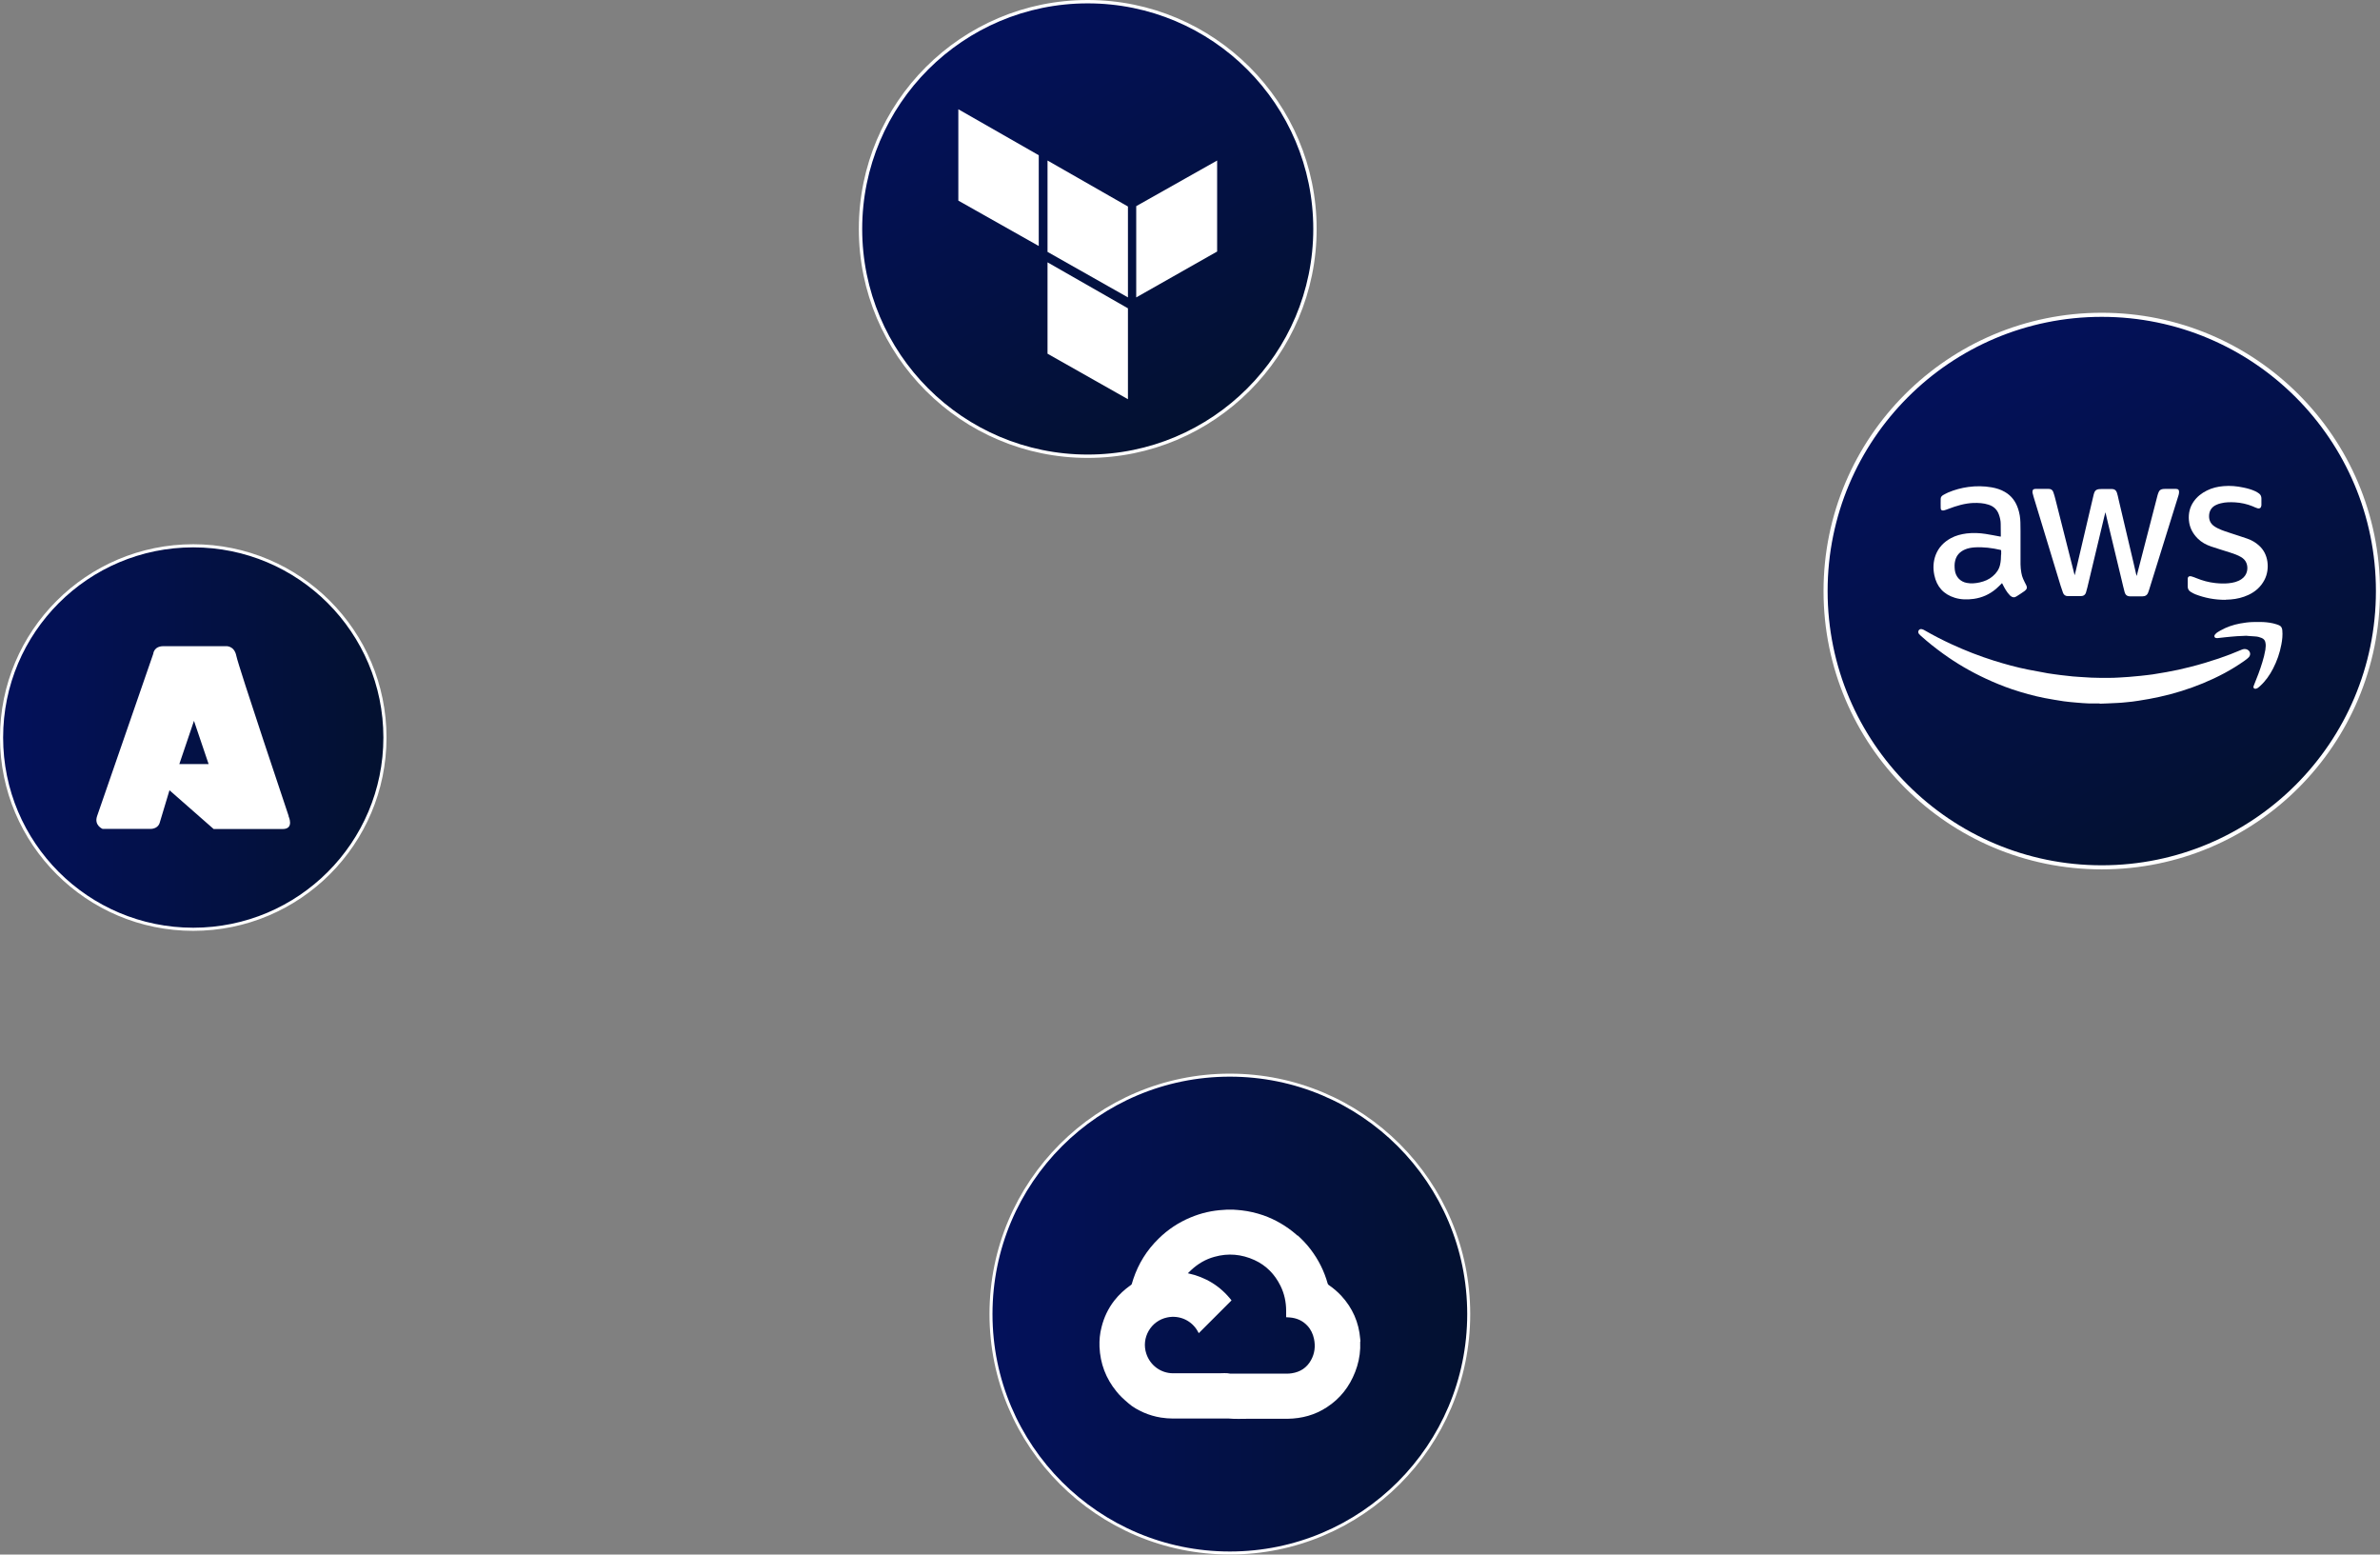
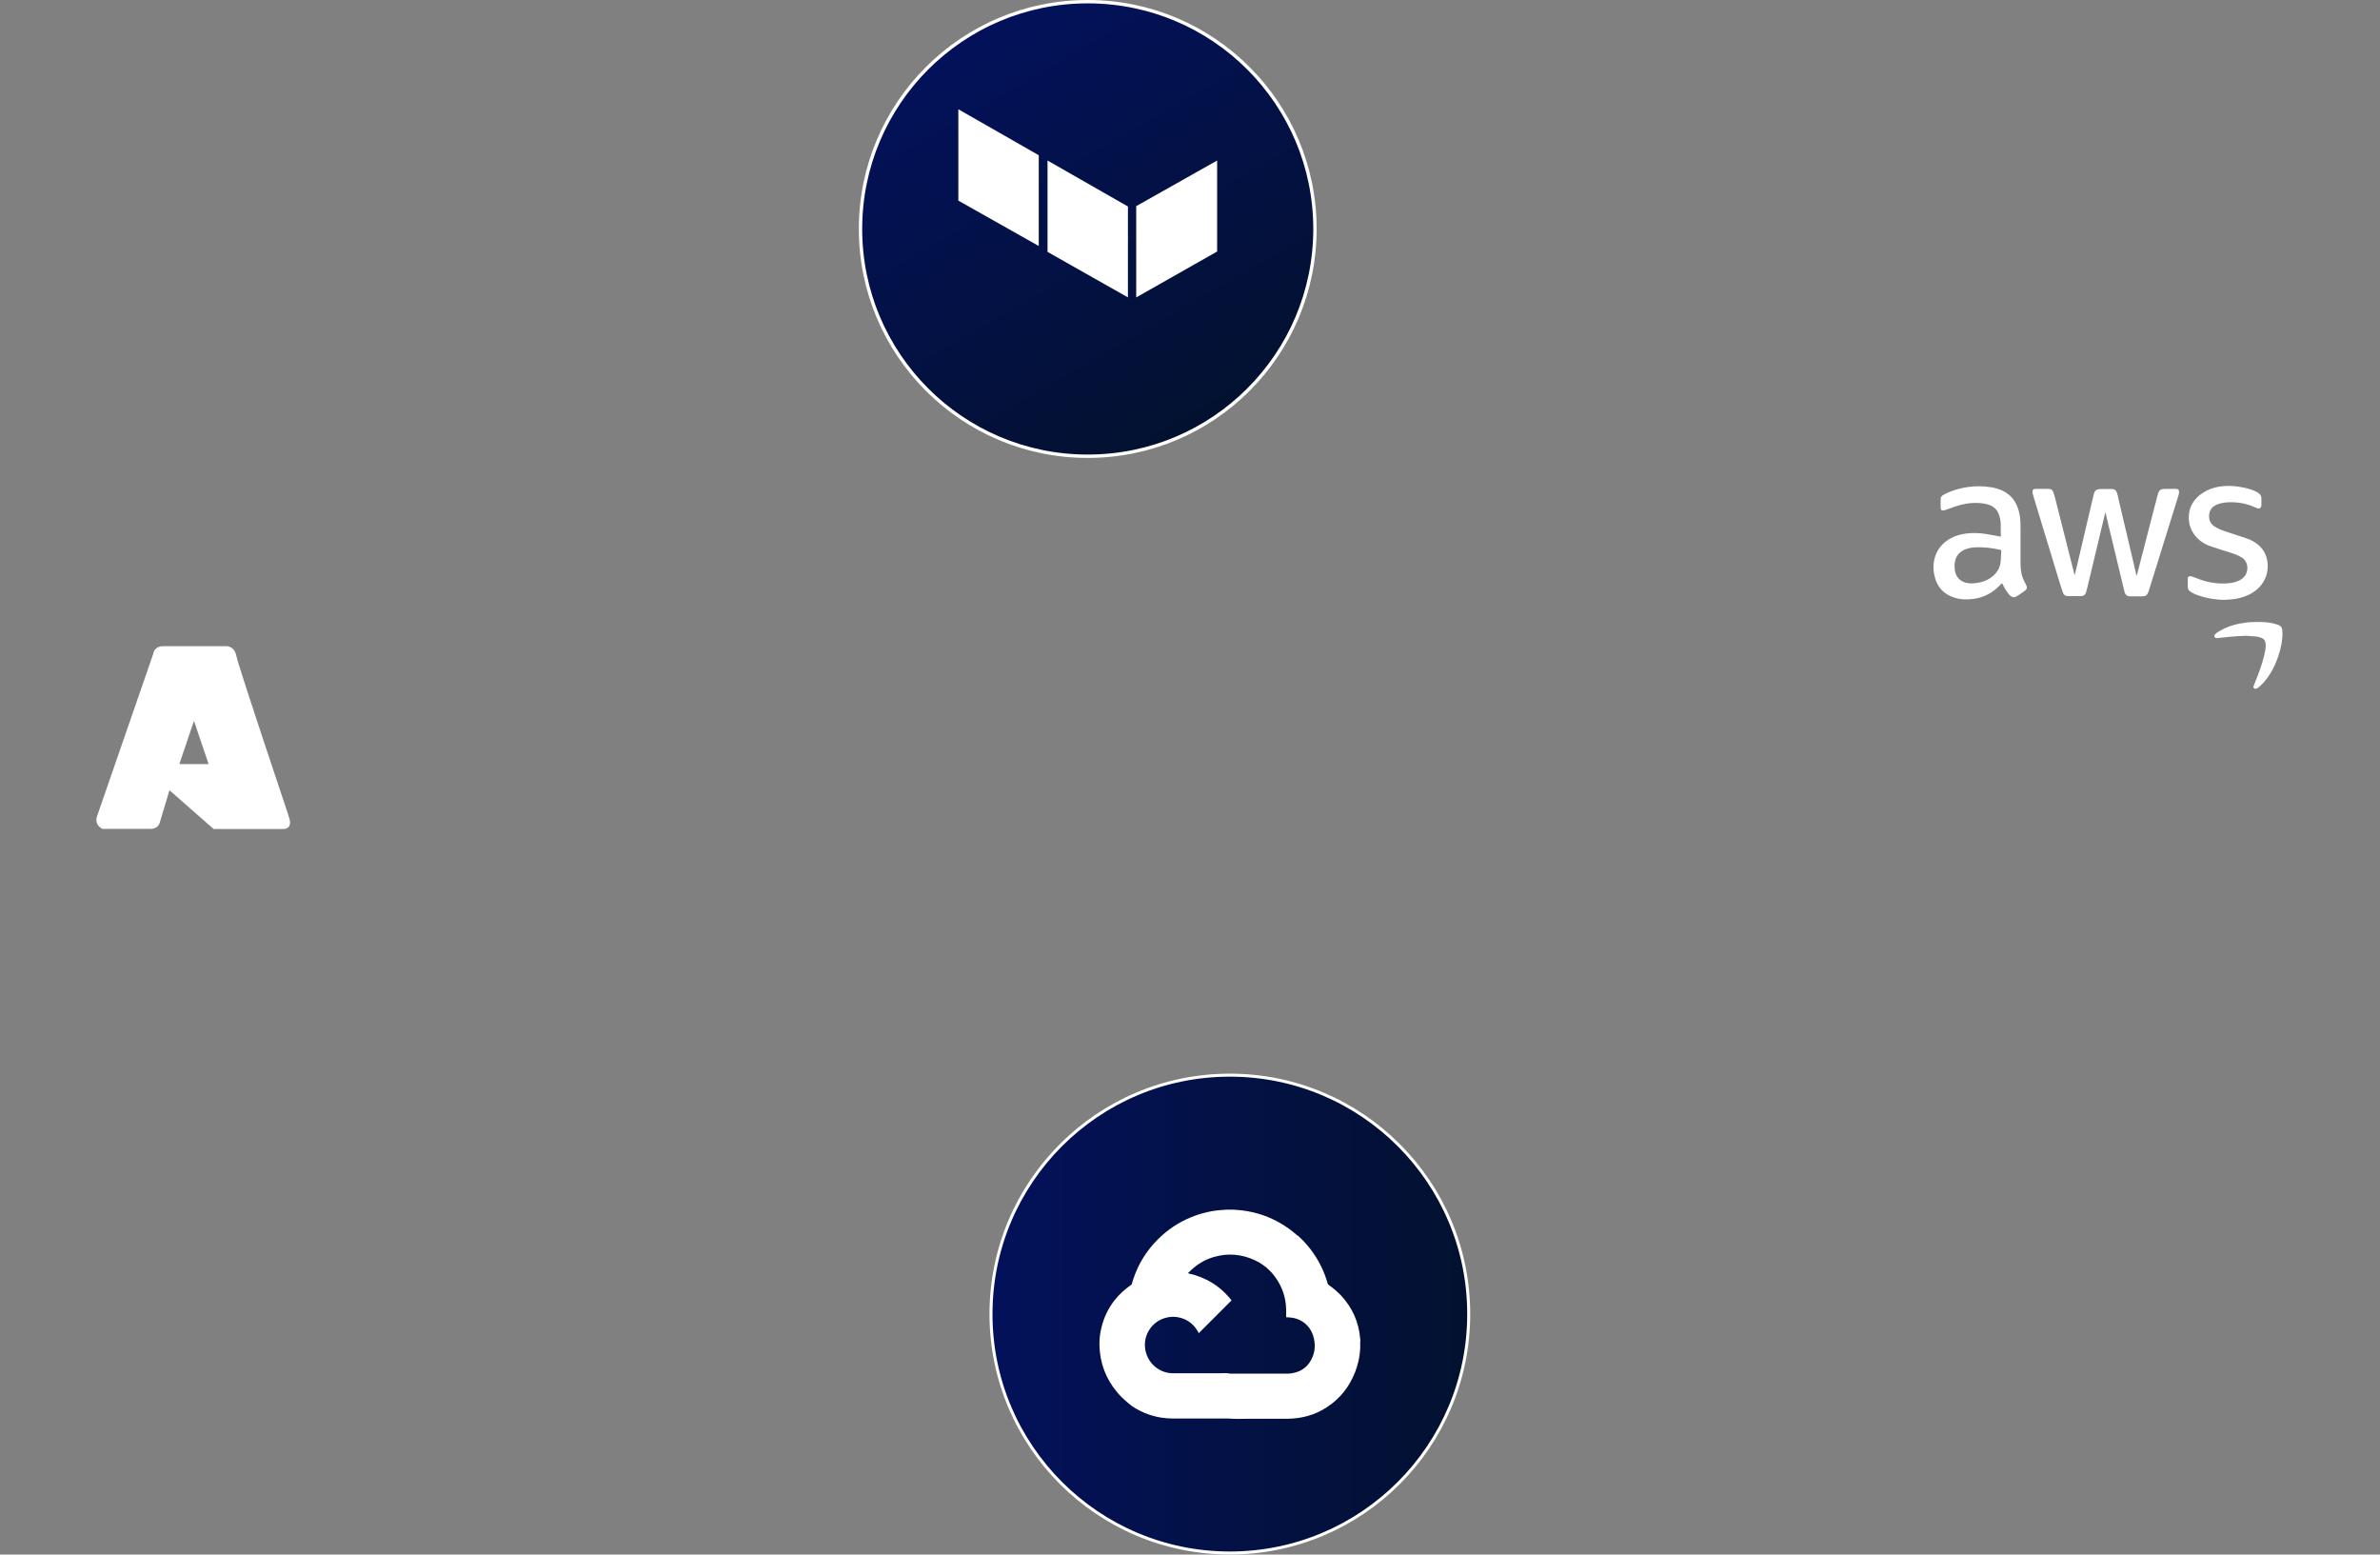
<svg xmlns="http://www.w3.org/2000/svg" xmlns:xlink="http://www.w3.org/1999/xlink" id="Layer_1" data-name="Layer 1" viewBox="0 0 198.28 129.48">
  <rect x="0" y="0" width="198.28" height="129.48" fill="#808080" stroke="none" />
  <defs>
    <style>
      .cls-1 {
        fill: #fff;
      }

      .cls-2 {
        fill: url(#linear-gradient-3);
        stroke-width: .26px;
      }

      .cls-2, .cls-3, .cls-4, .cls-5 {
        stroke: #fff;
        stroke-miterlimit: 10;
      }

      .cls-3 {
        fill: url(#linear-gradient);
        stroke-width: .25px;
      }

      .cls-4 {
        fill: url(#linear-gradient-4);
        stroke-width: .28px;
      }

      .cls-5 {
        fill: url(#linear-gradient-2);
        stroke-width: .34px;
      }
    </style>
    <linearGradient id="linear-gradient" x1="82.56" y1="109.45" x2="122.37" y2="109.45" gradientUnits="userSpaceOnUse">
      <stop offset="0" stop-color="#03115b" />
      <stop offset="1" stop-color="#031130" />
    </linearGradient>
    <linearGradient id="linear-gradient-2" x1="163.59" y1="29.3" x2="186.61" y2="69.16" xlink:href="#linear-gradient" />
    <linearGradient id="linear-gradient-3" x1=".13" y1="61.43" x2="32.07" y2="61.43" xlink:href="#linear-gradient" />
    <linearGradient id="linear-gradient-4" x1="81.16" y1="2.67" x2="100.09" y2="35.46" xlink:href="#linear-gradient" />
  </defs>
  <circle class="cls-3" cx="102.46" cy="109.45" r="19.9" />
-   <circle class="cls-5" cx="175.1" cy="49.23" r="23.01" />
-   <circle class="cls-2" cx="16.1" cy="61.43" r="15.97" />
  <path class="cls-1" d="m24.05,67.97s-4.18-12.44-4.36-13.34c-.18-.9-.9-.81-.9-.81h-5.17c-.81,0-.85.63-.85.63l-4.68,13.52c-.27.78.46,1.07.46,1.07h3.97c.69,0,.79-.53.79-.53l.81-2.69,3.68,3.23h5.75c.99,0,.49-1.07.49-1.07Zm-9.11-4.33l1.22-3.6,1.22,3.6h-2.44Z" />
  <g id="rjmHl9.tif">
    <g>
      <path class="cls-1" d="m172.85,47.89c.04-.15.07-.3.11-.45.42-1.79.84-3.58,1.26-5.37.07-.3.14-.59.21-.89.01-.04.03-.09.04-.13.06-.2.2-.29.4-.31.08,0,.15-.01.23-.01.29,0,.57,0,.86,0,.2,0,.34.11.4.3.06.18.1.37.14.56.41,1.75.83,3.51,1.24,5.26.08.35.16.69.24,1.04,0,.02.01.05.02.08.01-.04.02-.06.03-.08.57-2.22,1.14-4.43,1.72-6.65.02-.09.06-.17.09-.25.06-.16.19-.24.36-.26.05,0,.1-.01.16-.01.31,0,.62,0,.92,0,.19,0,.27.09.26.28,0,.1-.03.21-.06.3-.81,2.61-1.63,5.22-2.44,7.84-.02.07-.05.14-.07.2-.08.23-.25.33-.48.33-.34,0-.67,0-1.01,0-.27,0-.41-.11-.48-.37-.09-.33-.16-.65-.24-.98-.39-1.62-.78-3.25-1.17-4.87-.06-.24-.11-.48-.17-.72,0-.02,0-.03-.02-.05-.03.12-.06.24-.09.35-.47,1.97-.94,3.93-1.41,5.9-.03.13-.07.27-.11.4-.06.22-.22.32-.44.32-.36,0-.71,0-1.07,0-.2,0-.34-.09-.41-.28-.07-.2-.14-.39-.2-.59-.75-2.47-1.5-4.93-2.25-7.4-.03-.11-.06-.23-.09-.34,0-.04,0-.09,0-.13.01-.13.1-.19.24-.19.21,0,.43,0,.64,0,.16,0,.32,0,.48,0,.18,0,.31.09.37.26.07.2.13.4.18.61.53,2.08,1.06,4.16,1.58,6.24,0,.02,0,.03.01.05h.01Z" />
-       <path class="cls-1" d="m174.95,58.59c-.31,0-.62,0-.93,0-.34-.01-.68-.04-1.03-.07-.35-.03-.71-.06-1.06-.11-.53-.08-1.06-.17-1.59-.27-.92-.18-1.82-.43-2.71-.73-.74-.25-1.47-.55-2.18-.88-1.25-.58-2.44-1.27-3.56-2.08-.65-.47-1.27-.96-1.87-1.5-.05-.05-.1-.09-.15-.15-.07-.09-.07-.22-.02-.3.06-.09.17-.13.29-.09.08.02.15.06.22.1.73.42,1.47.8,2.23,1.15,1.15.53,2.33.99,3.54,1.37.93.29,1.87.55,2.83.74.55.11,1.1.21,1.66.31.36.06.72.1,1.08.15.33.04.66.07.99.11.18.02.37.03.55.04.33.02.66.04.98.06.27.01.54.01.81.02.2,0,.41,0,.61,0,.31,0,.62-.01.93-.03.26-.01.52-.03.78-.05.33-.03.65-.06.98-.09.34-.04.67-.07,1.01-.12.38-.06.76-.12,1.14-.19.67-.12,1.33-.26,1.98-.43.8-.2,1.59-.44,2.37-.7.65-.22,1.3-.47,1.93-.74.12-.05.24-.07.37-.04.32.08.44.43.22.67-.1.11-.22.19-.34.28-1.08.77-2.25,1.38-3.48,1.89-1.17.48-2.38.86-3.62,1.13-.57.13-1.15.23-1.73.32-.35.06-.7.1-1.05.13-.26.03-.52.05-.78.06-.47.03-.95.04-1.42.06,0,0,0-.02,0-.03Z" />
+       <path class="cls-1" d="m174.95,58.59Z" />
      <path class="cls-1" d="m166.82,48.54c-.18.17-.34.35-.52.5-.54.46-1.16.74-1.86.84-.53.07-1.06.07-1.58-.09-.94-.29-1.51-.92-1.71-1.89-.12-.57-.09-1.13.11-1.67.24-.63.68-1.08,1.26-1.4.42-.23.87-.34,1.33-.4.53-.06,1.05-.04,1.57.04.41.06.82.15,1.22.22.02,0,.03,0,.05,0,0-.02,0-.03,0-.04,0-.34,0-.68-.01-1.02,0-.26-.06-.52-.15-.77-.15-.43-.45-.7-.88-.83-.4-.13-.82-.15-1.24-.14-.73.03-1.42.24-2.1.5-.12.05-.24.09-.36.12-.16.04-.27-.03-.27-.19-.01-.26,0-.52,0-.78,0-.14.09-.24.21-.31.13-.07.27-.15.41-.21.54-.23,1.1-.38,1.68-.46.65-.09,1.3-.08,1.94.03.39.07.76.18,1.1.38.56.32.91.8,1.11,1.41.12.36.18.74.19,1.12,0,.24.01.48.01.72,0,.93,0,1.85,0,2.78,0,.24.03.48.07.71.05.36.23.68.39,1,.03.05.05.11.06.16.02.09,0,.18-.07.25-.04.04-.08.09-.13.12-.21.15-.43.29-.65.43-.18.12-.34.1-.51-.04-.02-.02-.04-.04-.06-.06-.25-.26-.42-.57-.58-.89-.02-.05-.05-.09-.07-.13Zm-.1-2.34c0-.11,0-.21,0-.32,0-.05-.01-.07-.06-.08-.7-.16-1.41-.25-2.13-.21-.28.02-.55.06-.81.17-.43.18-.72.48-.83.93-.07.26-.06.53-.03.8.07.55.45.96.99,1.06.36.07.72.04,1.08-.04.4-.09.77-.24,1.08-.51.31-.26.53-.57.62-.97.06-.28.08-.56.08-.84Z" />
      <path class="cls-1" d="m185.4,49.96c-.91,0-1.72-.16-2.5-.46-.13-.05-.25-.12-.37-.19-.18-.1-.27-.26-.27-.46,0-.21,0-.42,0-.63,0-.18.12-.26.29-.22.15.04.3.1.45.16.49.2,1,.34,1.54.4.37.04.75.06,1.12.02.39-.04.76-.12,1.09-.35.51-.35.56-.95.4-1.34-.09-.22-.25-.38-.46-.5-.27-.16-.57-.26-.87-.36-.53-.17-1.07-.33-1.6-.51-.42-.14-.81-.35-1.13-.67-.42-.42-.68-.92-.73-1.51-.05-.57.07-1.1.4-1.57.28-.4.65-.69,1.09-.91.44-.22.9-.33,1.39-.37.56-.05,1.12,0,1.67.12.34.07.67.16.99.31.11.05.21.12.31.19.13.1.19.24.19.41,0,.18,0,.36,0,.53,0,.01,0,.02,0,.04-.02.21-.14.3-.34.24-.13-.04-.26-.1-.39-.16-.47-.19-.96-.3-1.47-.33-.4-.02-.79-.02-1.18.08-.14.03-.28.08-.4.14-.32.15-.52.41-.57.77-.05.41.07.76.42,1,.1.07.22.14.33.19.35.17.72.28,1.08.4.45.15.91.29,1.36.45.34.12.66.3.94.55.41.36.64.82.72,1.36.07.53,0,1.05-.25,1.53-.3.57-.75.97-1.33,1.24-.47.22-.97.34-1.49.38-.16.01-.33.02-.41.02Z" />
      <path class="cls-1" d="m187.2,52.95c-.32.01-.59.02-.85.04-.33.02-.66.06-.99.09-.21.02-.42.05-.63.07-.09,0-.18,0-.23-.09-.05-.09,0-.17.06-.24.11-.13.26-.21.4-.29.52-.3,1.08-.49,1.67-.6.34-.06.68-.11,1.03-.12.29,0,.59-.01.88,0,.38.02.75.07,1.12.19.06.02.13.05.19.07.19.07.27.22.29.41.04.41,0,.81-.08,1.21-.13.7-.36,1.36-.69,2-.28.54-.62,1.03-1.07,1.44-.07.06-.14.13-.22.18-.05.03-.12.05-.18.06-.11,0-.19-.08-.16-.19.01-.05.03-.1.05-.14.25-.61.49-1.23.68-1.86.11-.35.2-.7.26-1.06.03-.21.05-.42,0-.62-.03-.17-.14-.29-.3-.36-.17-.07-.34-.12-.53-.13-.25-.02-.51-.03-.71-.05Z" />
    </g>
  </g>
  <g id="J6JaTG.tif">
    <path class="cls-1" d="m113.32,111.73v.51s0,.04,0,.06c-.03.68-.17,1.33-.42,1.97-.48,1.23-1.25,2.22-2.36,2.94-.99.65-2.08.94-3.26.96-.55,0-1.09,0-1.64,0s-1.09,0-1.64,0c-.54,0-1.09.03-1.63-.02-1.55,0-3.1,0-4.66,0-.33,0-.66-.03-.99-.08-.5-.08-.98-.22-1.44-.42-.46-.21-.9-.44-1.28-.78-.35-.3-.7-.61-.99-.98-.88-1.08-1.35-2.32-1.41-3.72-.02-.55.03-1.1.17-1.63.2-.81.55-1.55,1.06-2.21.4-.51.87-.94,1.4-1.31.03-.02.05-.05.06-.08.05-.14.08-.28.13-.42.43-1.28,1.12-2.39,2.09-3.34.78-.77,1.67-1.36,2.68-1.78.88-.37,1.8-.58,2.76-.63.09,0,.19-.01.28-.02.15,0,.3,0,.46,0,0,0,.02,0,.03,0,.24.02.48.03.72.06.62.07,1.21.21,1.8.41,1.02.36,1.94.9,2.76,1.61.02.02.03.04.05.06.02,0,.04,0,.06.01.39.35.75.73,1.07,1.15.66.86,1.14,1.82,1.43,2.86.02.05.04.09.09.12.38.26.72.55,1.04.89.94,1.02,1.47,2.22,1.58,3.6,0,.07.01.14.02.21Zm-6.17-2.03c0-.18,0-.35,0-.52,0-.73-.15-1.43-.47-2.08-.48-.97-1.19-1.7-2.17-2.15-1.08-.49-2.19-.59-3.33-.27-.74.2-1.38.58-1.94,1.1-.09.09-.18.18-.28.27,1.49.32,2.71,1.07,3.64,2.26-.91.91-1.82,1.82-2.73,2.73-.01-.03-.03-.06-.05-.09-.49-.95-1.54-1.44-2.58-1.22-1.36.28-2.18,1.7-1.74,3.02.32.97,1.2,1.62,2.21,1.63.32,0,.64,0,.96,0,.32,0,.64,0,.96,0h.95c.32,0,.64,0,.96,0,.32,0,.63-.04.95.03,1.56,0,3.11,0,4.67,0,.15,0,.31,0,.46-.03.71-.11,1.25-.46,1.6-1.09.31-.56.38-1.15.25-1.78-.09-.41-.26-.78-.55-1.09-.4-.43-.89-.64-1.47-.69-.1,0-.21-.01-.32-.02Z" />
  </g>
  <circle class="cls-4" cx="90.62" cy="19.07" r="18.93" />
  <g>
    <polygon class="cls-1" points="79.84 9.1 86.54 12.93 86.54 20.49 79.84 16.71 79.84 9.1" />
    <polygon class="cls-1" points="87.27 13.37 93.97 17.2 93.97 24.77 87.27 20.98 87.27 13.37" />
-     <polygon class="cls-1" points="87.27 21.85 93.97 25.68 93.97 33.25 87.27 29.46 87.27 21.85" />
    <polygon class="cls-1" points="94.66 17.17 101.4 13.37 101.4 20.95 94.66 24.77 94.66 17.17" />
  </g>
</svg>